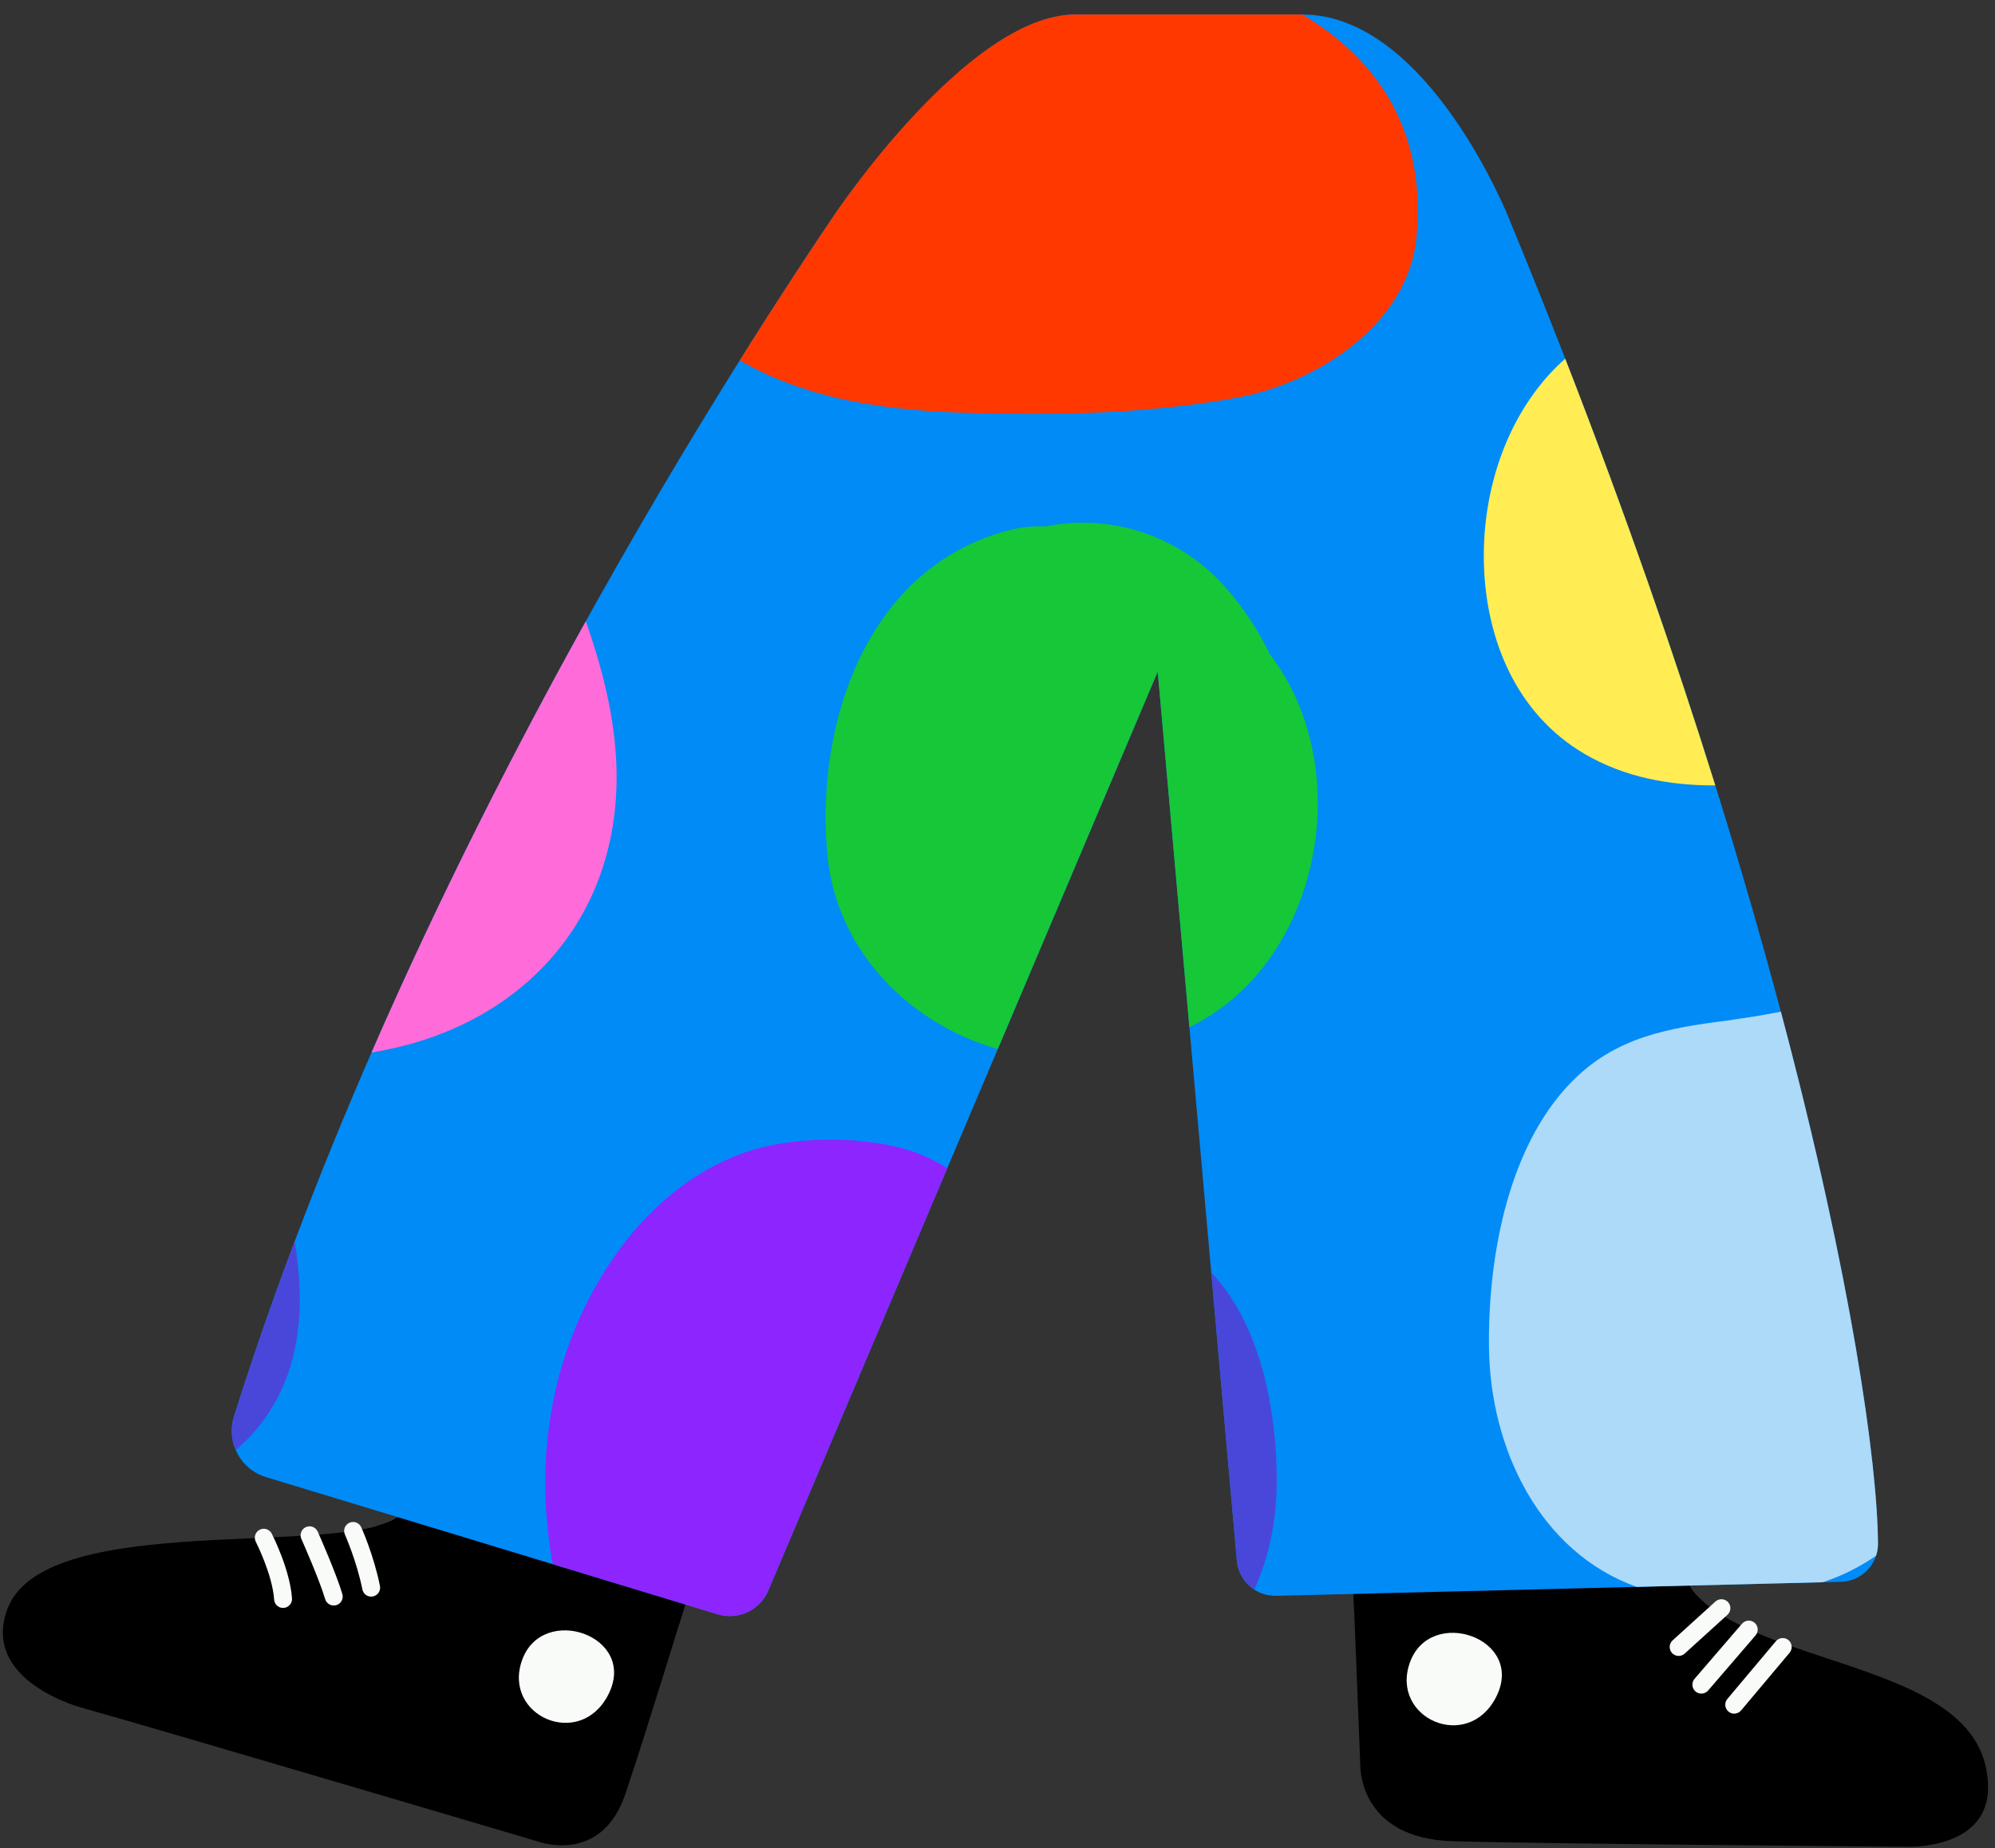
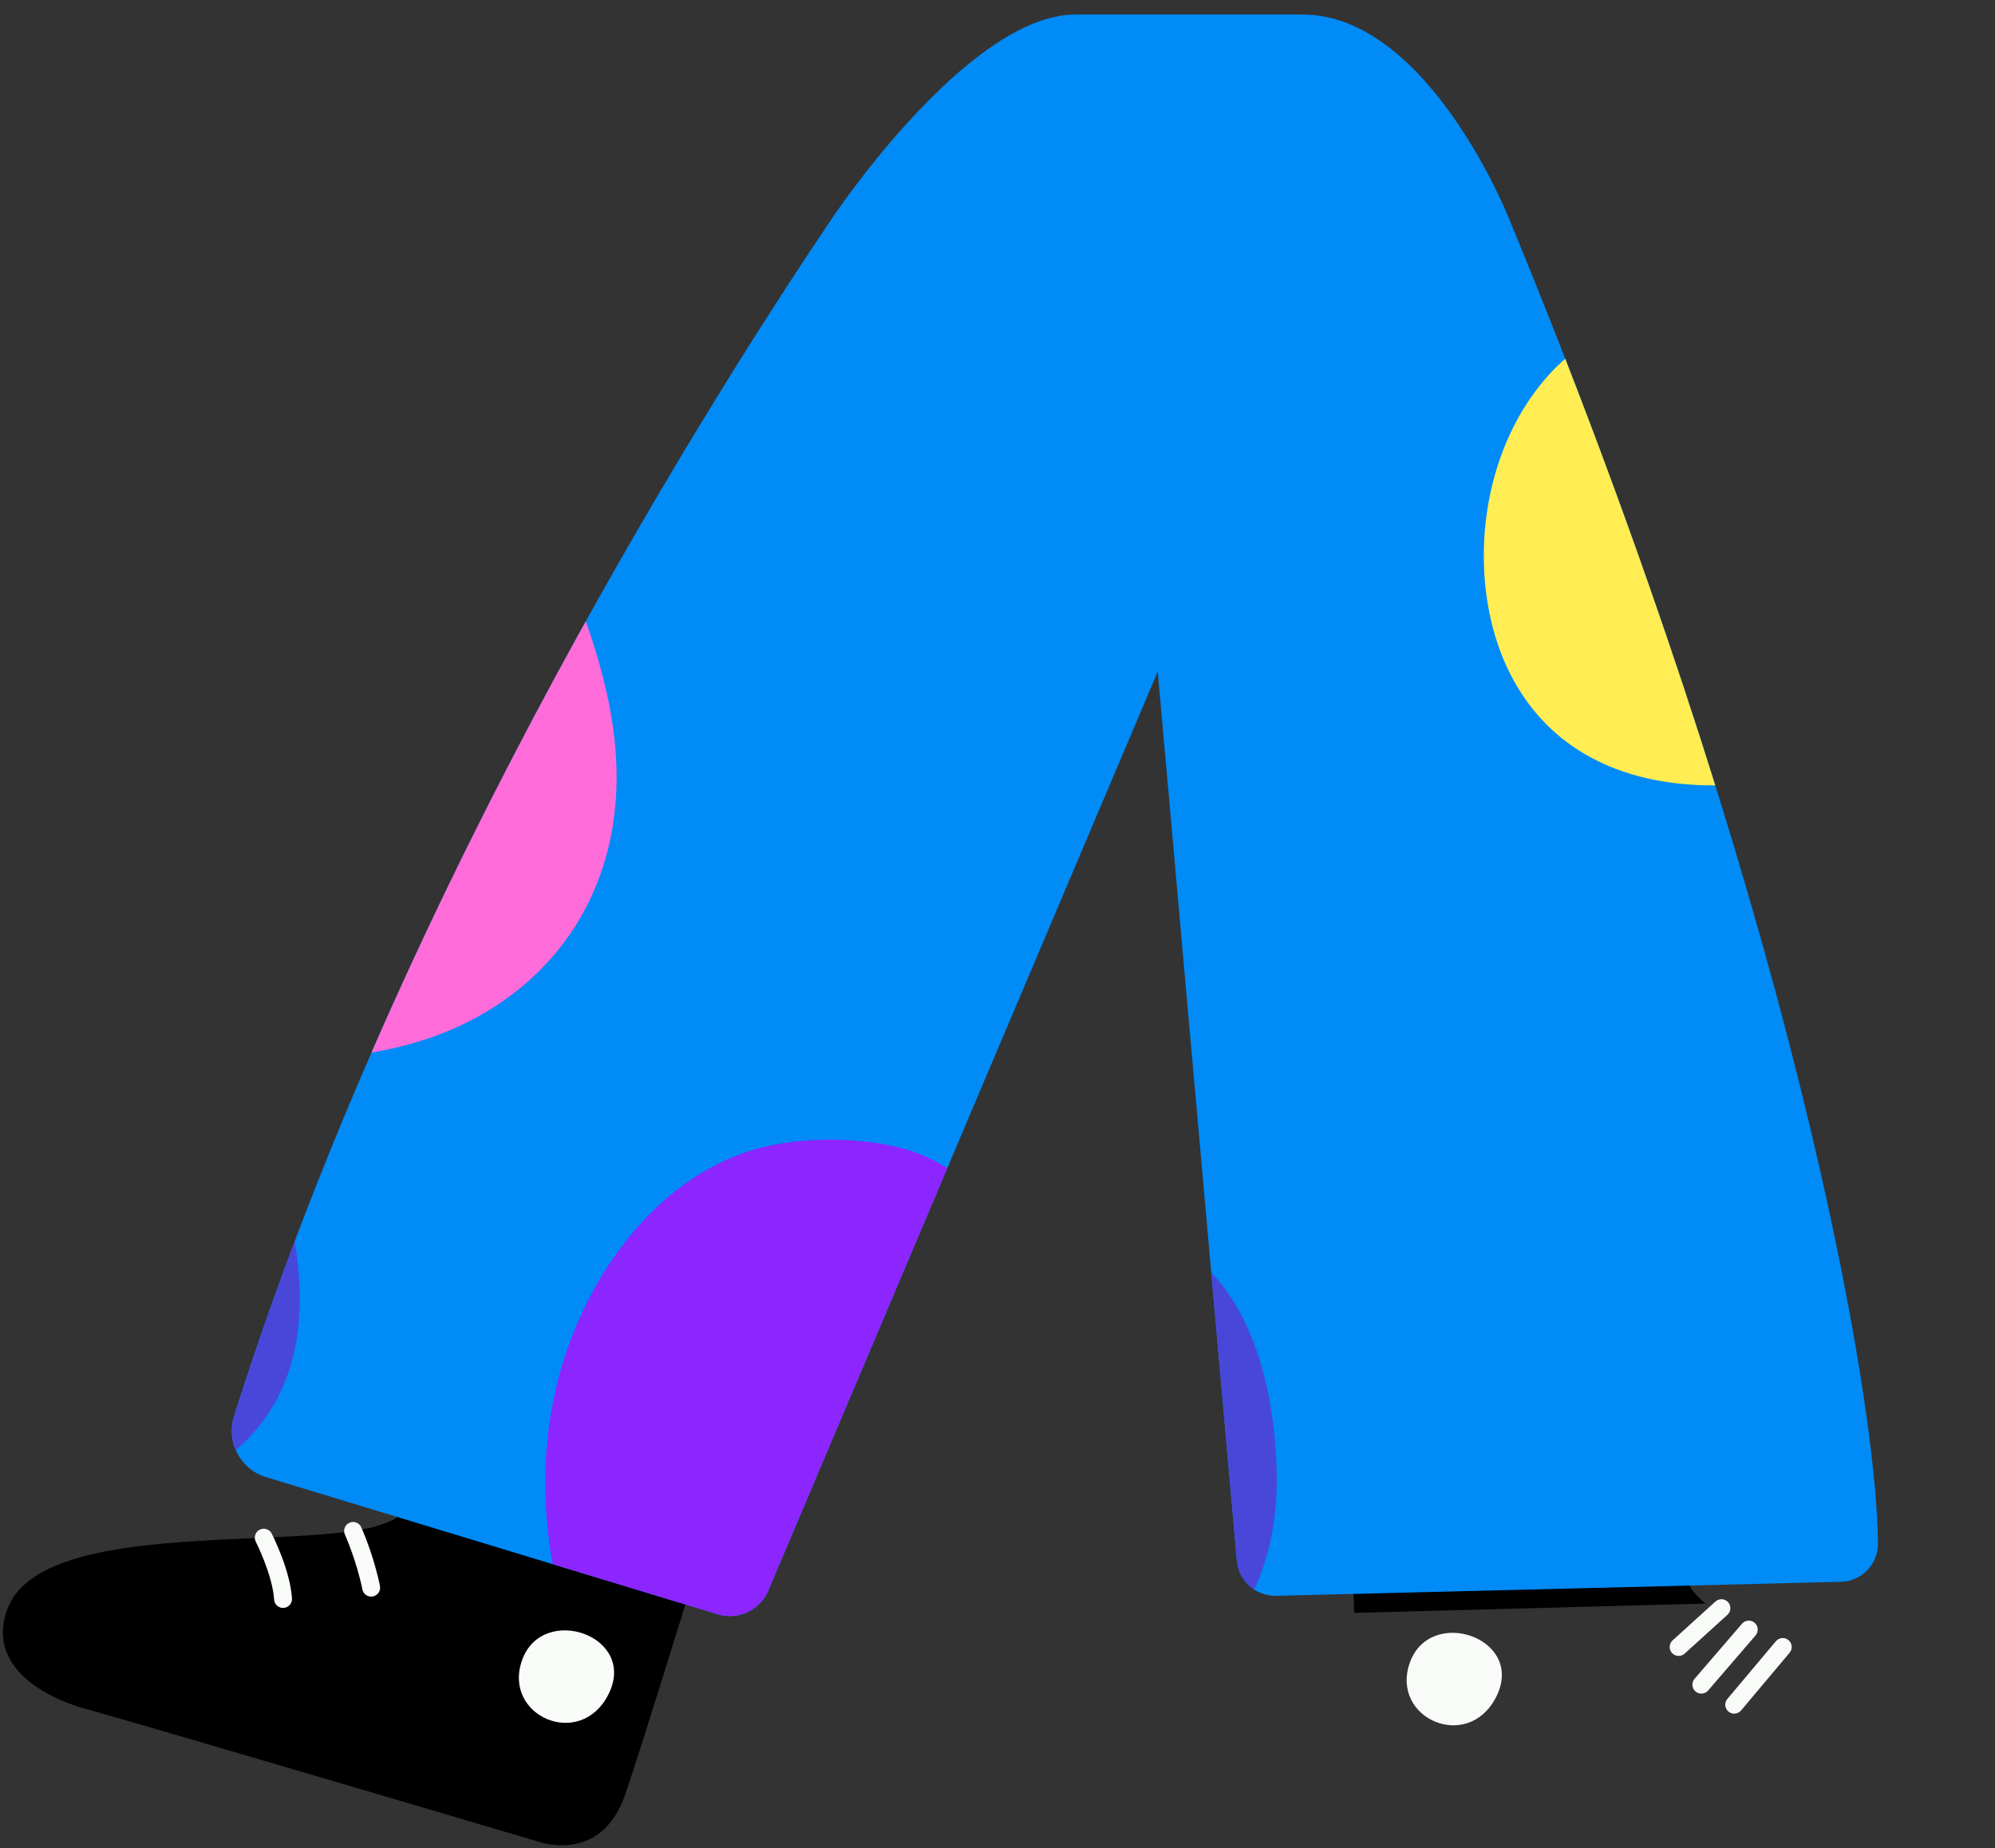
<svg xmlns="http://www.w3.org/2000/svg" xmlns:ns1="http://design.blush" viewBox="93.16 -2.741 334.28 309.741" overflow="visible" width="334.28px" height="309.741px">
  <rect x="93.16" y="-2.741" width="334.28" height="309.741" fill="#333333" stroke="none" />
  <g id="Pride Month Lower Body/Baggy Pants" stroke="none" stroke-width="1" fill="none" fill-rule="evenodd">
    <g id="Group-332" transform="translate(93, -1)">
      <g id="Group-207" transform="translate(0, 0.142)">
-         <path d="M329.297,293.902 C329.75,293.9 330.192,293.898 330.628,293.896 C330.193,293.898 329.75,293.9 329.297,293.902 L329.297,293.902 Z M326.787,293.913 C324.875,293.92 322.856,293.927 320.768,293.935 C322.855,293.927 324.875,293.921 326.787,293.913 L326.787,293.913 Z M328.6,293.905 C328.289,293.906 327.975,293.907 327.657,293.909 C327.974,293.907 328.29,293.906 328.6,293.905 L328.6,293.905 Z M316.432,293.949 C316.835,293.947 317.236,293.946 317.636,293.945 C317.236,293.946 316.835,293.947 316.432,293.949 L316.432,293.949 Z M311.08,293.962 C312.554,293.959 314.026,293.956 315.484,293.951 C314.026,293.956 312.554,293.959 311.08,293.962 L311.08,293.962 Z M308.9,293.966 C309.41,293.965 309.922,293.964 310.433,293.964 C309.921,293.964 309.41,293.965 308.9,293.966 L308.9,293.966 Z M318.586,293.942 C319.003,293.941 319.418,293.939 319.832,293.938 C319.418,293.939 319.003,293.941 318.586,293.942 L318.586,293.942 Z M296.917,293.971 C297.578,293.972 298.25,293.972 298.929,293.973 C298.249,293.972 297.578,293.972 296.917,293.971 L296.917,293.971 Z M299.173,293.973 L301.36,293.973 C303.575,293.973 305.858,293.971 308.156,293.967 C305.857,293.971 303.576,293.973 301.36,293.973 L299.173,293.973 Z M281.503,293.862 C281.425,293.86 281.346,293.858 281.273,293.856 C281.346,293.858 281.425,293.86 281.503,293.862 L281.503,293.862 Z M282.341,293.879 C282.238,293.877 282.138,293.875 282.039,293.873 C282.138,293.875 282.238,293.877 282.341,293.879 L282.341,293.879 Z M283.22,293.893 C283.155,293.892 283.096,293.891 283.032,293.89 C283.096,293.891 283.155,293.892 283.22,293.893 L283.22,293.893 Z M284.536,293.91 C284.42,293.909 284.3,293.908 284.188,293.906 C284.3,293.908 284.42,293.909 284.536,293.91 L284.536,293.91 Z M285.735,293.923 C285.578,293.922 285.422,293.92 285.27,293.918 C285.423,293.92 285.578,293.922 285.735,293.923 L285.735,293.923 Z M286.916,293.932 C286.742,293.931 286.576,293.93 286.406,293.928 C286.575,293.93 286.742,293.931 286.916,293.932 L286.916,293.932 Z M288.744,293.945 C288.386,293.943 288.036,293.941 287.694,293.938 C288.036,293.941 288.386,293.943 288.744,293.945 L288.744,293.945 Z M290.152,293.953 C289.879,293.951 289.607,293.95 289.341,293.948 C289.608,293.95 289.879,293.951 290.152,293.953 L290.152,293.953 Z M291.499,293.958 C291.201,293.957 290.91,293.956 290.619,293.955 C290.909,293.956 291.201,293.957 291.499,293.958 L291.499,293.958 Z M293.967,293.965 C293.253,293.964 292.557,293.962 291.877,293.96 C292.556,293.962 293.253,293.964 293.967,293.965 L293.967,293.965 Z M295.419,293.968 C295.003,293.968 294.589,293.967 294.183,293.966 C294.59,293.967 295.003,293.968 295.419,293.968 L295.419,293.968 Z M296.79,293.971 C296.357,293.97 295.929,293.969 295.505,293.969 C295.928,293.969 296.358,293.97 296.79,293.971 L296.79,293.971 Z M332.827,293.886 C332.318,293.888 331.792,293.89 331.252,293.893 C331.79,293.89 332.32,293.888 332.827,293.886 C330.194,283.107 316.128,279.358 303.131,274.957 C292.104,271.223 281.845,267.02 279.992,257.656 L226.713,259.183 L228.064,293.282 L228.086,293.838 C228.086,293.838 227.629,306.204 243.658,306.662 C259.688,307.12 319.533,307.578 319.533,307.578 C319.533,307.578 333.273,308.228 333.273,297.655 C333.273,296.307 333.113,295.057 332.827,293.886 L332.827,293.886 Z" id="Fill-165" fill="#000" />
        <path d="M227.078,268.394 L285.904,266.831 C285.904,266.831 284.247,265.347 283.633,264.46 C283.3,263.979 282.69,262.216 282.69,262.216 L226.841,262.409 L227.078,268.394 Z" id="Fill-167" fill="#000" />
        <path d="M101.564,296.656 C101.69,296.692 101.814,296.726 101.936,296.762 C101.814,296.726 101.69,296.692 101.564,296.656 L101.564,296.656 Z M104.104,297.382 C104.193,297.406 104.28,297.433 104.366,297.457 C104.28,297.433 104.193,297.406 104.104,297.382 L104.104,297.382 Z M100.34,296.312 C100.375,296.322 100.409,296.332 100.444,296.341 C100.409,296.332 100.375,296.322 100.34,296.312 L100.34,296.312 Z M98.575,295.82 C98.723,295.861 98.871,295.901 99.017,295.942 C98.871,295.901 98.723,295.861 98.575,295.82 L98.575,295.82 Z M97.18,295.433 C97.217,295.442 97.252,295.452 97.289,295.462 C97.252,295.452 97.217,295.442 97.18,295.433 L97.18,295.433 Z M95.205,294.887 C95.341,294.925 95.478,294.962 95.613,295 C95.478,294.962 95.342,294.925 95.205,294.887 L95.205,294.887 Z M93.471,294.411 C93.665,294.464 93.855,294.517 94.047,294.568 C93.855,294.517 93.666,294.464 93.471,294.411 L93.471,294.411 Z M91.363,293.834 C91.58,293.892 91.797,293.952 92.012,294.012 C91.797,293.952 91.579,293.892 91.363,293.834 L91.363,293.834 Z M89.67,293.37 C89.765,293.397 89.857,293.423 89.951,293.447 C89.857,293.423 89.765,293.397 89.67,293.37 L89.67,293.37 Z M87.202,292.699 C87.447,292.765 87.693,292.832 87.934,292.897 C87.692,292.832 87.447,292.765 87.202,292.699 L87.202,292.699 Z M84.28,291.904 C84.923,292.079 85.558,292.252 86.185,292.421 C85.557,292.25 84.923,292.079 84.28,291.904 L84.28,291.904 Z M82.626,291.454 C82.979,291.55 83.332,291.646 83.682,291.74 C83.332,291.646 82.979,291.55 82.626,291.454 L82.626,291.454 Z M80.736,290.942 C81.081,291.036 81.423,291.128 81.764,291.221 C81.422,291.128 81.081,291.036 80.736,290.942 L80.736,290.942 Z M23.193,274.973 C23.001,274.913 22.82,274.856 22.638,274.798 C22.82,274.856 23.001,274.913 23.193,274.973 L23.193,274.973 Z M24.054,275.236 C23.867,275.18 23.689,275.125 23.511,275.07 C23.689,275.125 23.867,275.18 24.054,275.236 L24.054,275.236 Z M24.991,275.521 C24.801,275.464 24.618,275.408 24.434,275.351 C24.618,275.408 24.801,275.464 24.991,275.521 L24.991,275.521 Z M26.009,275.825 C25.777,275.757 25.553,275.688 25.329,275.623 C25.553,275.688 25.777,275.757 26.009,275.825 L26.009,275.825 Z M27.044,276.132 C26.781,276.055 26.525,275.978 26.271,275.902 C26.524,275.978 26.781,276.055 27.044,276.132 L27.044,276.132 Z M28.147,276.455 C27.88,276.377 27.619,276.301 27.361,276.226 C27.619,276.301 27.88,276.377 28.147,276.455 L28.147,276.455 Z M29.303,276.793 C29.014,276.709 28.73,276.625 28.449,276.543 C28.73,276.625 29.014,276.709 29.303,276.793 L29.303,276.793 Z M30.54,277.149 C30.217,277.058 29.9,276.966 29.586,276.875 C29.9,276.966 30.217,277.058 30.54,277.149 L30.54,277.149 Z M31.776,277.505 C31.43,277.406 31.088,277.308 30.751,277.211 C31.088,277.308 31.43,277.406 31.776,277.505 L31.776,277.505 Z M33.087,277.878 C32.721,277.774 32.36,277.673 32.004,277.57 C32.361,277.673 32.721,277.774 33.087,277.878 L33.087,277.878 Z M22.38,274.719 C22.172,274.652 21.975,274.591 21.782,274.527 C21.975,274.591 22.172,274.652 22.38,274.719 L22.38,274.719 Z M35.808,278.649 C35.407,278.536 35.01,278.425 34.618,278.312 C35.01,278.425 35.407,278.536 35.808,278.649 L35.808,278.649 Z M37.252,279.055 C36.827,278.935 36.407,278.817 35.992,278.702 C36.407,278.817 36.827,278.935 37.252,279.055 L37.252,279.055 Z M38.7,279.462 C38.257,279.337 37.819,279.214 37.386,279.094 C37.819,279.214 38.257,279.337 38.7,279.462 L38.7,279.462 Z M80.65,290.918 C67.163,287.262 51.242,282.967 38.823,279.495 C51.243,282.967 67.164,287.262 80.65,290.918 L80.65,290.918 Z M34.428,278.26 C34.044,278.151 33.664,278.043 33.29,277.937 C33.664,278.043 34.044,278.151 34.428,278.26 L34.428,278.26 Z M67.011,252.208 C62.451,255.716 47.776,255.446 33.395,256.332 C19.104,257.214 5.103,259.236 1.604,267.24 C2.349,267.548 8.449,269.916 11.187,270.901 C13.926,271.887 17.17,273.012 20.944,274.257 C21.163,274.329 21.393,274.402 21.633,274.481 C21.393,274.404 21.162,274.329 20.944,274.257 C17.17,273.012 13.926,271.887 11.187,270.901 C8.449,269.916 2.349,267.548 1.604,267.24 C1.525,267.421 1.446,267.599 1.378,267.784 C-3.071,279.964 14.044,284.339 14.044,284.339 C28.604,288.435 90.037,306.625 90.037,306.625 C90.037,306.625 100.878,310.861 104.973,298.676 C105.076,298.37 105.182,298.053 105.29,297.726 C108.869,286.971 115.039,266.793 115.039,266.793 L67.011,252.208 Z" id="Fill-169" fill="#000" />
        <path d="M67.011,252.207 L115.039,266.793 L114.014,270.131 L62.889,253.964 C62.889,253.964 65.006,253.296 65.617,253.036 C66.037,252.856 67.011,252.207 67.011,252.207" id="Fill-171" fill="#000" />
        <path d="M47.587,267.566 C46.805,267.566 46.145,266.958 46.092,266.166 C45.814,261.972 43.049,256.534 43.021,256.479 C42.643,255.742 42.935,254.838 43.672,254.461 C44.408,254.084 45.313,254.374 45.691,255.111 C45.816,255.356 48.766,261.163 49.086,265.966 C49.141,266.793 48.515,267.507 47.689,267.562 C47.654,267.565 47.621,267.566 47.587,267.566" id="Fill-173" fill="#F8FBF8" />
-         <path d="M56.082,267.161 C55.434,267.161 54.836,266.738 54.644,266.084 C53.673,262.783 50.687,256.067 50.657,256 C50.32,255.243 50.66,254.356 51.417,254.018 C52.174,253.683 53.061,254.022 53.397,254.779 C53.523,255.061 56.495,261.745 57.522,265.238 C57.756,266.033 57.301,266.866 56.506,267.099 C56.365,267.142 56.223,267.161 56.082,267.161" id="Fill-175" fill="#F8FBF8" />
        <path d="M62.35,265.67 C61.651,265.67 61.025,265.178 60.881,264.465 C59.917,259.671 57.973,255.319 57.954,255.275 C57.614,254.521 57.951,253.633 58.706,253.292 C59.461,252.951 60.349,253.29 60.689,254.044 C60.775,254.232 62.789,258.736 63.823,263.873 C63.986,264.686 63.46,265.477 62.648,265.64 C62.548,265.66 62.449,265.67 62.35,265.67" id="Fill-177" fill="#F8FBF8" />
        <path d="M87.624,276.35 C84.349,285.673 97.335,291.368 102.078,282.109 C107.144,272.218 91.011,266.708 87.624,276.35" id="Fill-179" fill="#F8FBF8" />
        <path d="M236.381,276.761 C233.106,286.085 246.091,291.78 250.834,282.52 C255.9,272.629 239.768,267.119 236.381,276.761" id="Fill-181" fill="#F8FBF8" />
        <path d="M290.742,285.282 C290.401,285.282 290.059,285.167 289.778,284.93 C289.143,284.397 289.061,283.451 289.595,282.817 L297.725,273.143 C298.259,272.511 299.206,272.428 299.839,272.96 C300.473,273.493 300.555,274.439 300.022,275.074 L291.891,284.748 C291.595,285.1 291.17,285.282 290.742,285.282" id="Fill-183" fill="#F8FBF8" />
        <path d="M285.235,281.923 C284.888,281.923 284.541,281.804 284.257,281.56 C283.63,281.019 283.558,280.072 284.099,279.444 L292.047,270.211 C292.588,269.584 293.534,269.512 294.162,270.053 C294.79,270.594 294.861,271.54 294.32,272.168 L286.373,281.402 C286.076,281.746 285.657,281.923 285.235,281.923" id="Fill-185" fill="#F8FBF8" />
        <path d="M281.43,275.608 C281.022,275.608 280.615,275.442 280.319,275.116 C279.762,274.503 279.809,273.553 280.422,272.998 L287.593,266.494 C288.205,265.938 289.156,265.983 289.712,266.596 C290.269,267.211 290.222,268.159 289.609,268.715 L282.438,275.219 C282.151,275.48 281.789,275.608 281.43,275.608" id="Fill-187" fill="#F8FBF8" />
        <path d="M253.076,34.907 L253.08,34.907 C253.08,34.907 239.535,0.55 218.38,0.55 L180.372,0.55 C162.247,0.55 139.486,34.831 139.486,34.831 L139.487,34.831 C121.432,61.569 67.787,145.262 39.367,235.487 C38.018,239.769 40.418,244.332 44.714,245.637 L120.404,268.625 C123.964,269.706 127.749,267.819 129.03,264.325 L194.15,110.66 L207.39,259.38 C207.555,262.889 210.493,265.624 214.006,265.537 L308.625,263.185 C312.089,263.099 314.85,260.265 314.832,256.801 C314.707,232.896 300.801,150.504 253.076,34.907" id="Fill-189" fill="#008BF7" ns1:color="Rainbow-500" />
        <path d="M101.68,141.757 C105.445,128.342 102.804,114.959 98.317,102.223 C86.495,123.518 73.91,148.119 62.41,174.497 C63.976,174.234 65.551,173.904 67.127,173.525 C83.644,169.54 97.008,158.404 101.68,141.757" id="Fill-191" fill="#FF6CD9" />
-         <path d="M168.809,67.447 C181.652,67.611 194.637,67.076 207.301,64.784 C220.899,62.323 236.183,52.434 237.518,37.731 C239.126,20.025 231.019,8.081 218.381,0.55 L180.372,0.55 C162.082,0.55 139.487,34.831 139.487,34.831 L139.487,34.831 C135.729,40.396 130.425,48.437 124.131,58.484 C125.498,59.309 126.907,60.058 128.352,60.72 C141.156,66.595 154.924,67.27 168.809,67.447" id="Fill-193" fill="#FF3800" />
-         <path d="M212.946,107.773 C211.064,103.798 208.57,100.073 205.686,96.751 C198.072,87.979 186.581,84.102 175.354,86.333 C173.378,86.241 171.34,86.437 169.282,86.964 C145.493,93.058 136.677,119.297 138.804,141.468 C140.113,155.109 149.196,166.213 161.603,171.825 C163.49,172.678 165.411,173.355 167.351,173.899 L194.15,110.66 L199.454,170.238 C199.894,170.017 200.336,169.805 200.771,169.572 C221.769,158.297 227.356,126.452 212.946,107.773" id="Fill-195" fill="#16C738" />
        <path d="M259.327,61.328 C251.833,69.888 248.423,81.695 248.814,92.989 C249.251,105.579 254.37,117.808 265.636,124.434 C272.307,128.358 279.932,129.767 287.571,129.728 C280.782,108.004 272.484,84.064 262.428,58.23 C261.348,59.179 260.31,60.206 259.327,61.328" id="Fill-197" fill="#FFED53" />
-         <path d="M314.508,258.824 C314.718,258.187 314.836,257.509 314.833,256.801 C314.763,243.571 310.469,212.421 298.561,167.649 C296.996,167.947 295.43,168.235 293.858,168.494 C293.439,168.563 287.26,169.427 291.697,168.862 C281.7,170.134 272.348,171.164 264.611,178.325 C252.893,189.172 249.45,208.705 249.651,224.001 C249.872,240.87 258.098,258.18 274.392,264.036 L305.566,263.261 C305.699,263.218 305.836,263.176 305.967,263.131 C309.133,262.04 311.955,260.581 314.508,258.824" id="Fill-199" fill="#ACDAF8" />
        <path d="M124.957,191.244 C108.135,197.097 96.804,214.707 93.139,231.575 C91.135,240.796 91.076,249.452 92.499,258.721 C92.578,259.236 92.687,259.736 92.79,260.238 L120.404,268.625 C123.964,269.705 127.749,267.818 129.03,264.325 L158.883,193.88 C156.616,192.438 154.144,191.315 151.622,190.619 C143.691,188.428 132.665,188.562 124.957,191.244" id="Fill-201" fill="#8D25FF" />
        <path d="M203.117,211.377 L207.39,259.379 C207.492,261.535 208.642,263.396 210.327,264.491 C212.888,258.853 214.085,252.668 214.089,246.242 C214.097,234.72 211.455,220.064 203.117,211.377" id="Fill-203" fill="#4947D9" />
        <path d="M42.76,238.061 C50.526,229.16 51.425,217.587 49.57,206.398 C49.557,206.319 49.537,206.245 49.524,206.166 C45.889,215.818 42.477,225.613 39.367,235.487 C38.76,237.415 38.918,239.398 39.661,241.117 C40.752,240.183 41.792,239.17 42.76,238.061" id="Fill-205" fill="#4947D9" />
      </g>
    </g>
  </g>
</svg>